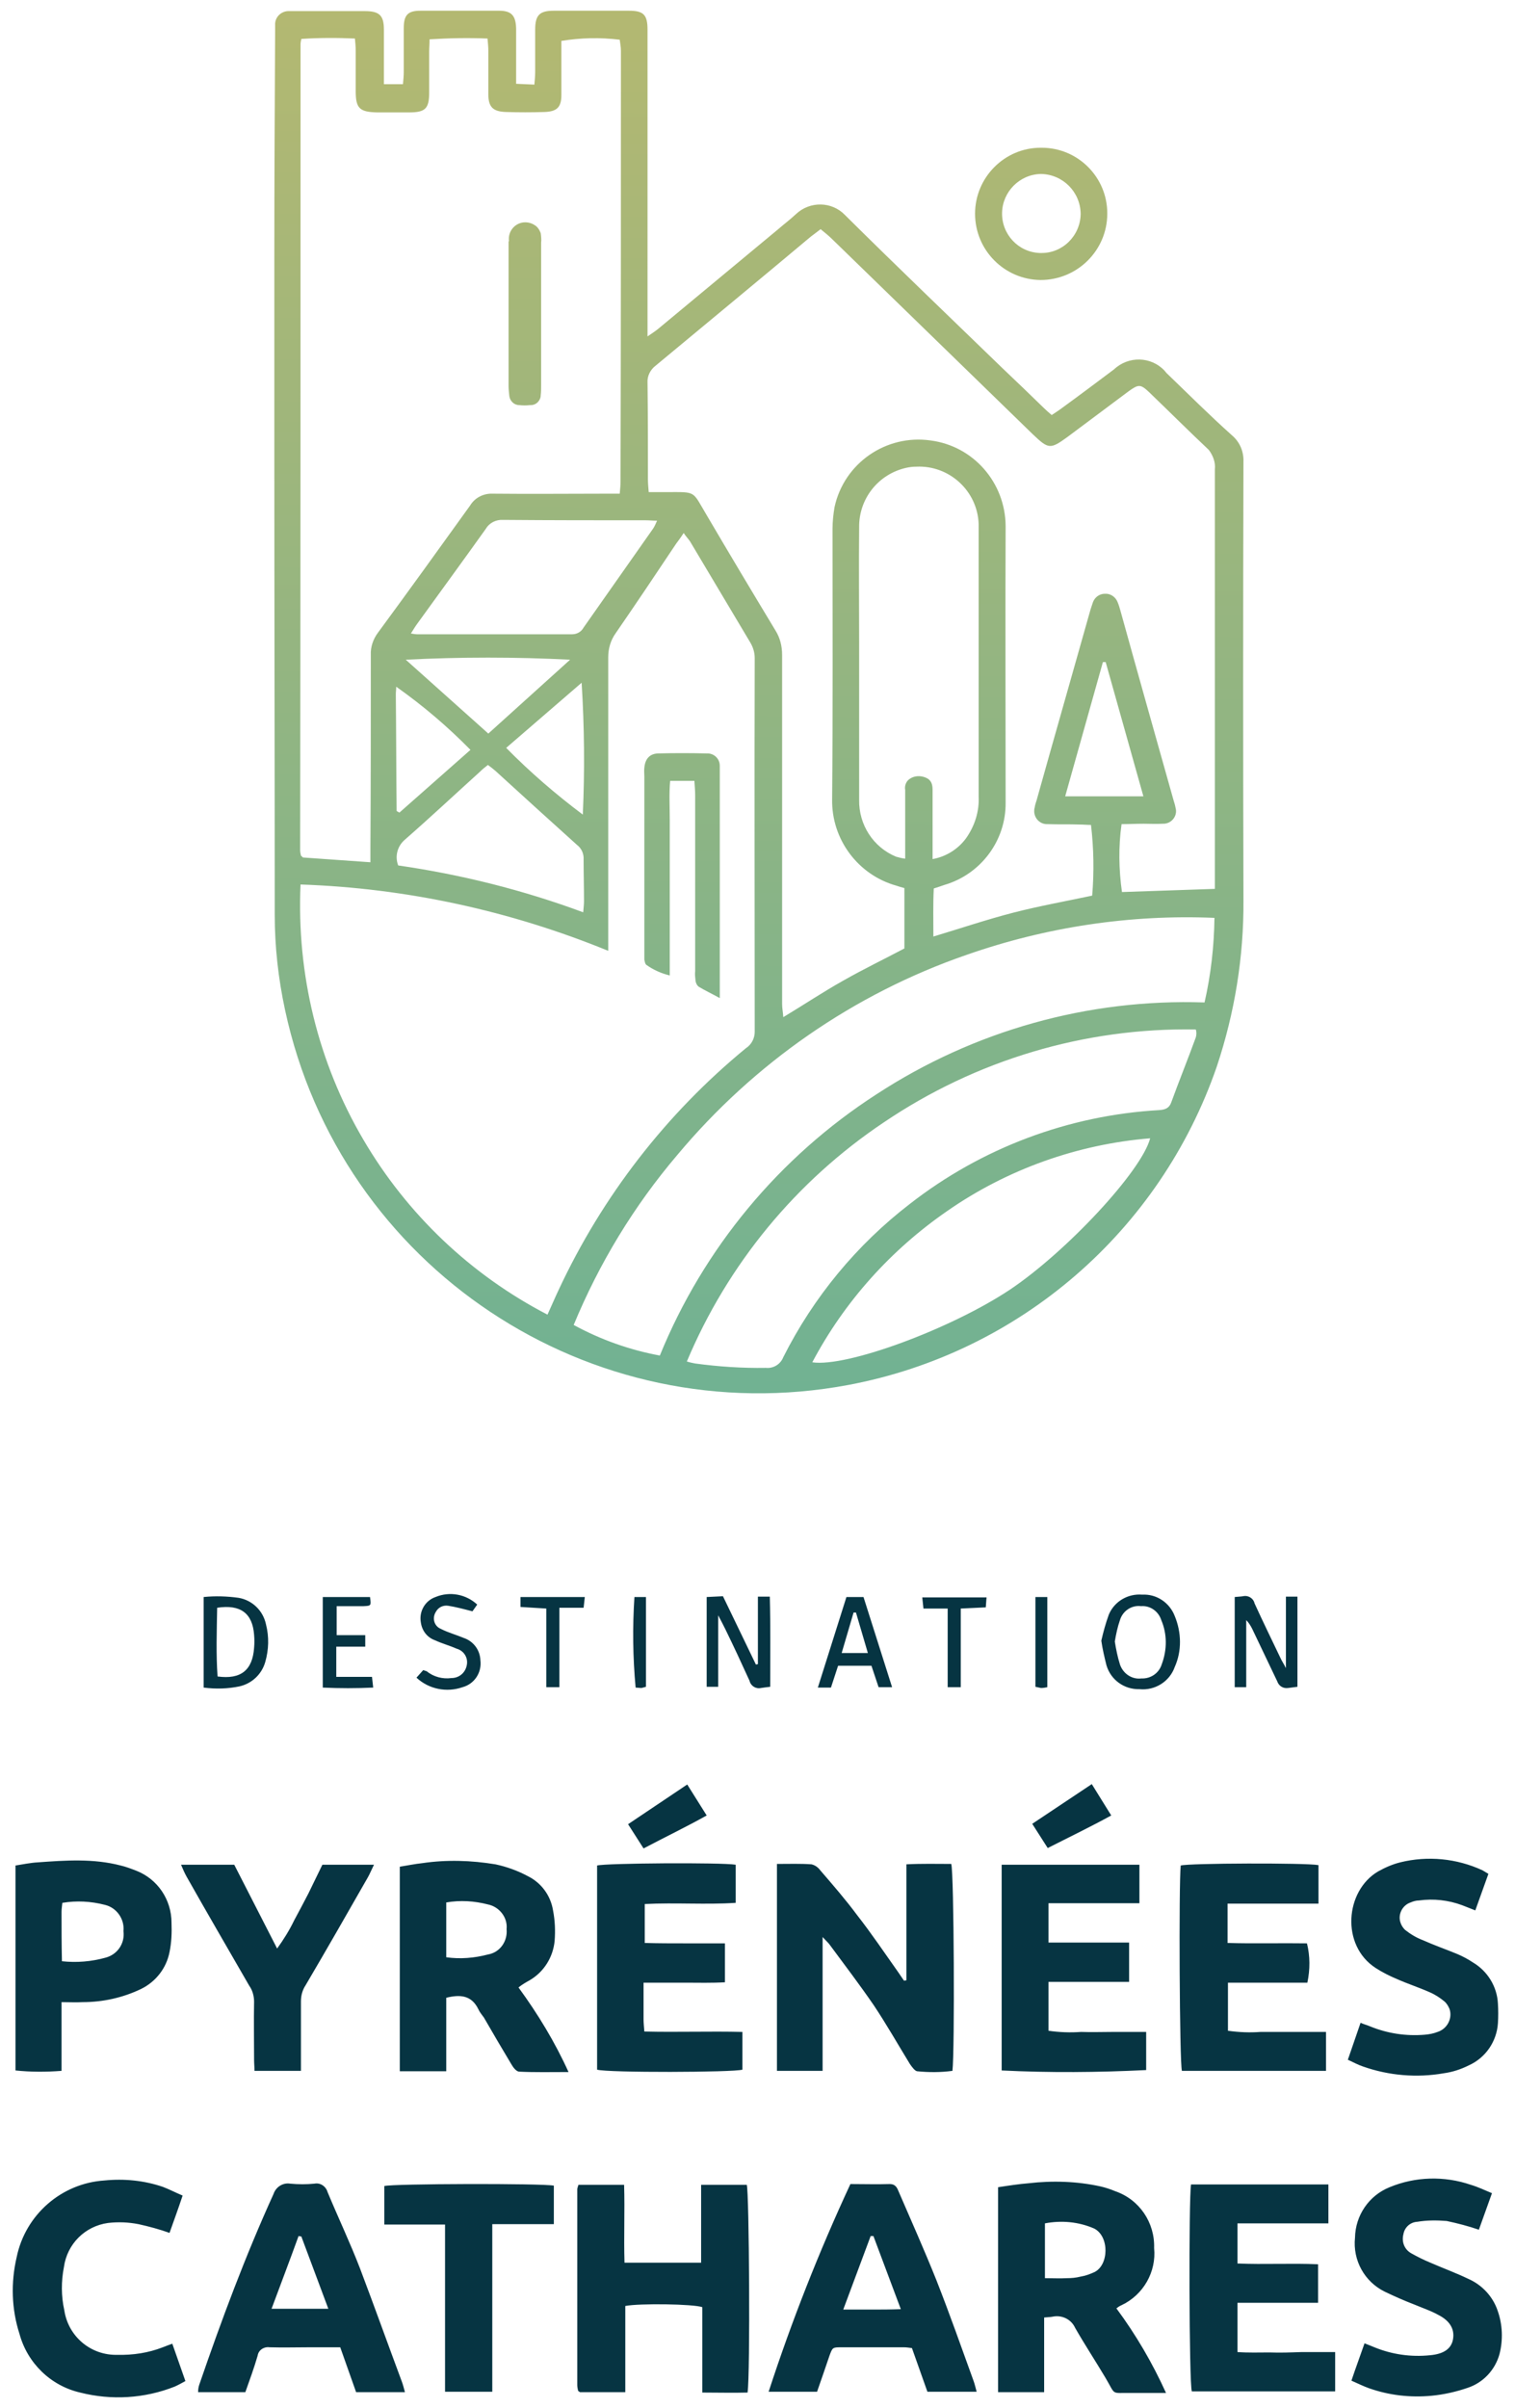
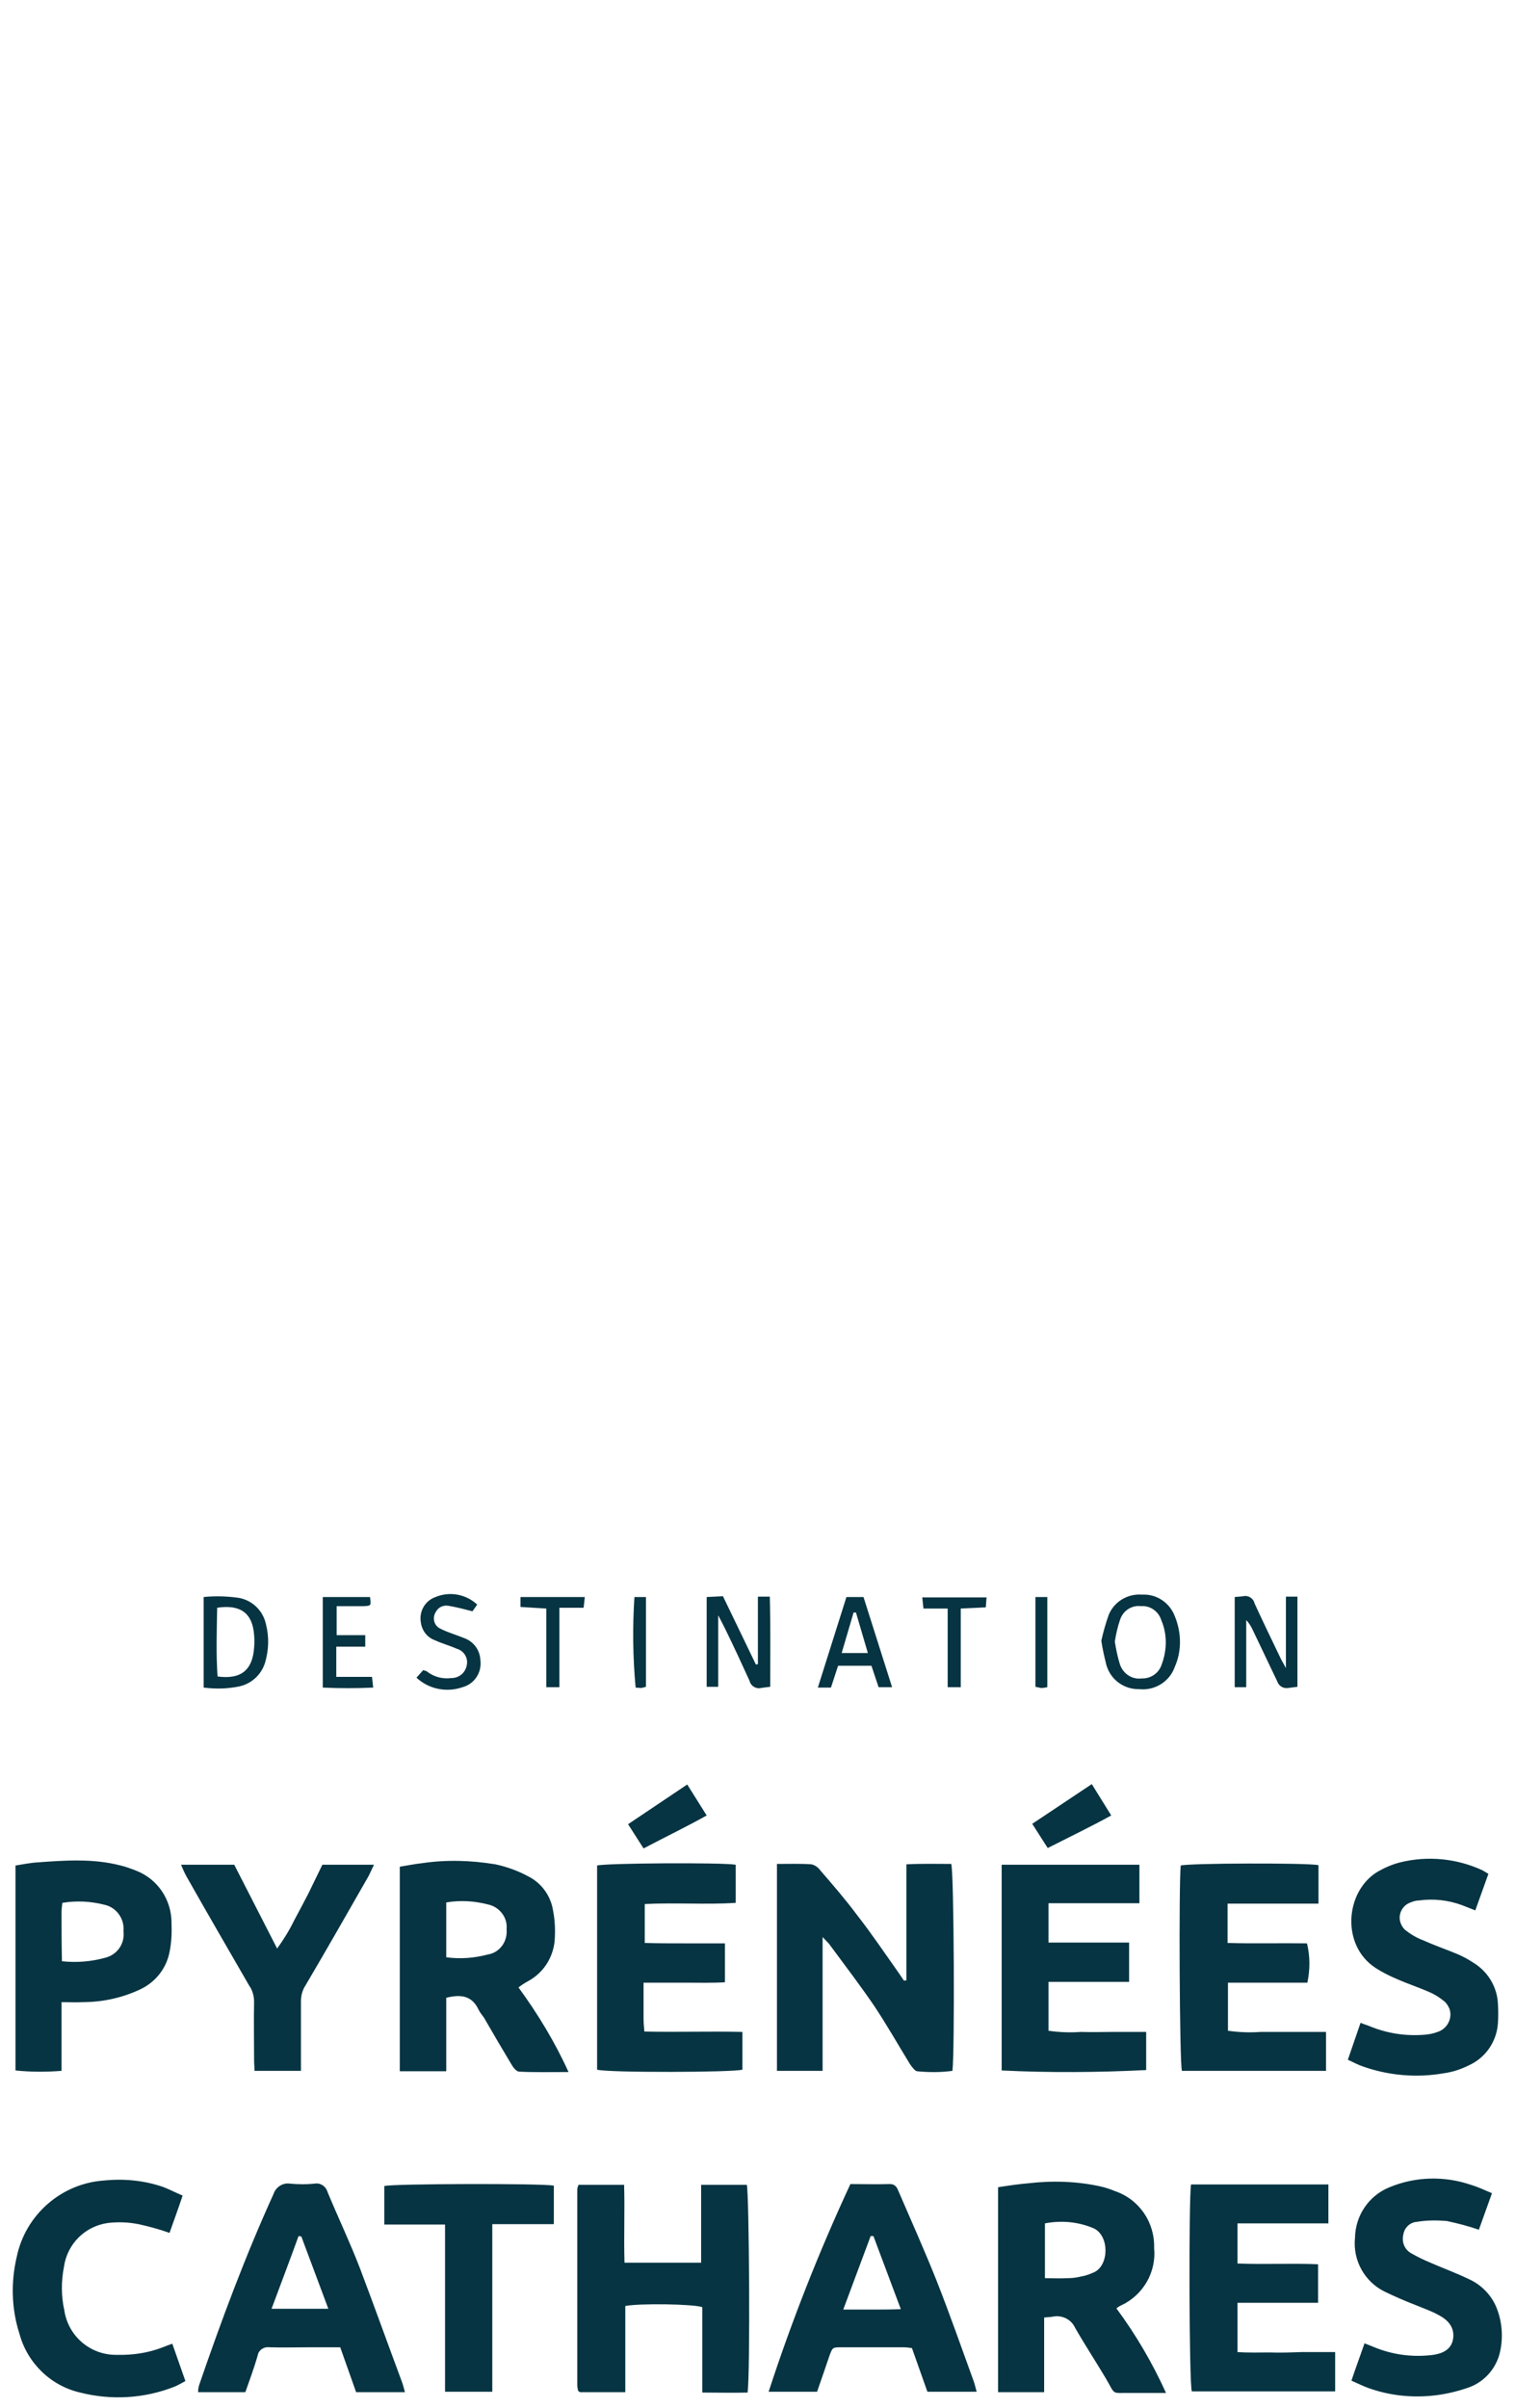
<svg xmlns="http://www.w3.org/2000/svg" viewBox="0 0 381.6 606.3">
  <linearGradient id="a" gradientUnits="userSpaceOnUse" x1="191.83" y1="-.023" x2="189.031" y2="355.441">
    <stop offset="0" stop-color="#b4b871" />
    <stop offset="1" stop-color="#70b293" />
  </linearGradient>
-   <path d="M262.1 70.5c.1 0 .1 0 0 0 9.3 0 16.8-7.5 16.8-16.7v-.1c0-9.1-7.4-16.5-16.5-16.5h-.3c-9.1 0-16.5 7.5-16.5 16.6 0 9.2 7.4 16.6 16.5 16.7zm.1-26.7c5.5.1 9.9 4.5 10 10v.1c-.1 5.5-4.6 9.9-10 9.8h-.3c-5.4-.2-9.6-4.7-9.5-10.1.1-5.3 4.4-9.7 9.8-9.8zm31.6 50.1c-.2-.2-.3-.4-.5-.6-3.4-3.6-9.1-3.7-12.7-.3-4.4 3.3-8.8 6.6-13.2 9.8-.8.6-1.6 1.1-2.5 1.7-.8-.7-1.4-1.2-2-1.8-3.4-3.3-6.8-6.6-10.3-9.9C239.4 80 226.1 67.3 213 54.3l-.2-.2c-3.3-3.4-8.8-3.5-12.3-.2-1.5 1.4-3.1 2.6-4.6 3.9l-30 24.9c-.7.6-1.5 1.1-2.8 2V7.5c0-3.8-1-4.8-4.7-4.8h-18.9c-3.6 0-4.7 1.1-4.7 4.8v10.7c0 1-.1 1.9-.2 3.1l-4.6-.2v-14c-.1-3.2-1.2-4.4-4.3-4.4h-19.8c-3.2 0-4.2 1.1-4.2 4.4v11c0 1-.1 2-.2 3.1h-4.8V7.5c0-3.6-1.1-4.7-4.8-4.7H72.5c-1.8.1-3.3 1.6-3.2 3.5v1.6c-.1 18.7-.2 37.3-.2 56v50.5c0 38.6.1 77.3.1 115.9 0 8.1.9 16.1 2.6 24 13.9 64.7 76.8 106.6 141.9 94.4 43.1-8.1 78.5-38.7 92.8-80.2 4.5-13.5 6.8-27.6 6.7-41.8-.1-36.8-.1-73.6 0-110.4.1-2.6-.9-5-2.9-6.7-5.8-5.2-11.1-10.5-16.5-15.7zM162.7 131c.8 0 1.6.1 2.8.1-.3.7-.6 1.4-1 2-5.8 8.3-11.7 16.6-17.5 24.9-.6 1.1-1.7 1.7-2.9 1.7h-39c-.5 0-1-.1-1.6-.2.7-1.1 1.1-1.8 1.7-2.6 5.7-7.9 11.5-15.8 17.2-23.8.9-1.5 2.6-2.3 4.3-2.2 12 .1 24 .1 36 .1zm-15.6 95.9c0 .8-.1 1.6-.2 2.8-15.1-5.6-30.7-9.5-46.6-11.8-.9-2.3-.2-4.9 1.7-6.5 6.4-5.6 12.6-11.4 18.9-17.1.6-.6 1.2-1.1 2-1.7.7.5 1.3 1 1.9 1.5 6.8 6.2 13.6 12.4 20.5 18.6 1.2.9 1.8 2.3 1.7 3.8 0 3.5.1 6.9.1 10.4zm-28.6-38.1l-17.9 15.8c-.2-.1-.3-.2-.5-.3-.1 0-.2-.1-.2-.2-.1-9.8-.1-19.5-.2-29.3 0-.6.1-1.2.1-1.9 6.8 4.8 13 10.1 18.7 15.9zm-16.3-22.7c13.8-.7 27.6-.7 41.4 0L123 184.7l-20.8-18.6zm44.6 39c-6.8-5.1-13.3-10.7-19.3-16.8l19-16.4c.7 11.1.8 22.2.3 33.2zM75.7 11.2c0-.5.1-.9.2-1.4 4.5-.3 9-.3 13.5-.1.1 1.1.2 2.1.2 3.1V23c0 4.3 1 5.2 5.4 5.3h8c4.1 0 5.1-.9 5.1-5V13.1c0-1 .1-2 .1-3.2 4.8-.3 9.7-.4 14.6-.2.1 1.1.2 2.1.2 3v11c0 3.3 1.2 4.4 4.5 4.5 3.2.1 6.4.1 9.6 0 3.2-.1 4.3-1.2 4.3-4.3V10.3c4.9-.8 9.8-.9 14.7-.3.1.9.3 1.8.3 2.8 0 36.2 0 72.3-.1 108.5 0 .9-.1 1.8-.2 3h-3.4c-9.5 0-19 .1-28.6 0-2.3-.1-4.5 1-5.7 3-7.7 10.7-15.4 21.4-23.2 32-1.2 1.6-1.9 3.6-1.8 5.6 0 16.2 0 32.4-.1 48.6v3.6l-17-1.2-.3-.3c-.1-.1-.2-.1-.2-.2-.1-.4-.2-.9-.2-1.4.1-67.8.1-135.3.1-202.8zM137.9 331c-19.3-10-35.4-25.3-46.4-44.1-11.4-19.4-16.8-41.7-15.8-64.2 26.6.9 52.8 6.6 77.5 16.7v-73.9c0-2.2.6-4.3 1.9-6.1 5.1-7.4 10.2-15 15.2-22.5.6-.8 1.2-1.6 1.9-2.7.6.9 1.2 1.5 1.6 2.1 5.1 8.5 10.1 17 15.2 25.5.7 1.2 1.1 2.5 1.1 3.9-.1 31.4 0 62.8 0 94.1 0 1.6-.8 3.2-2.2 4.1-20.1 16.5-36.2 37.3-47.2 60.9-.9 1.9-1.7 3.8-2.8 6.2zm116.5-6.3c-14.9 9.9-41.1 19.6-49.8 18.3 8.1-15.3 19.8-28.3 34-38.1 15.1-10.5 32.8-16.8 51.1-18.3-2.1 8.2-21 28.5-35.3 38.1zm46.8-63.5c-2 5.5-4.2 10.9-6.2 16.4-.5 1.4-1.5 1.8-3 1.9-22.8 1.3-44.7 9.5-62.8 23.6-13.4 10.3-24.3 23.5-31.9 38.6-.7 1.8-2.5 2.9-4.4 2.7-5.9.1-11.9-.3-17.8-1.1-.5-.1-1.1-.2-2.1-.5 10.3-24.5 27.5-45.4 49.6-60.2 23.2-15.7 50.6-23.9 78.6-23.4.2.6.2 1.3 0 2zm2.2-8.8c-29.3-1-58.1 7.1-82.6 23.1-24.5 15.8-43.6 38.8-54.6 65.8-7.6-1.4-14.9-4-21.7-7.7 6.4-15.5 15.2-30 26.1-42.8 19.3-23.1 44.5-40.6 72.9-50.4 20-7 41.2-10.2 62.4-9.3-.1 7.2-.9 14.3-2.5 21.3zm-60.1-41.3c-2 2.7-5 4.6-8.4 5.2v-17.4c0-1.4-.3-2.5-1.7-3.1-1.4-.6-3-.5-4.2.4-.8.6-1.2 1.7-1 2.7v17.3c-.8-.1-1.6-.3-2.3-.5-5.8-2.4-9.4-8.1-9.3-14.3v-39.5c0-9.7-.1-19.4 0-29.1-.1-7.2 4.8-13.4 11.8-15 .9-.2 1.7-.3 2.6-.3 8.3-.4 15.4 6.1 15.7 14.4v68.6c.2 3.8-1 7.5-3.2 10.6zm62.7-92.9v105.6l-23.4.8c-.8-5.7-.9-11.4-.1-17.1 1.8 0 3.7-.1 5.6-.1 1.6 0 3.1.1 4.7 0 .3 0 .7 0 1-.1 1.7-.4 2.8-2.2 2.3-3.9-.1-.6-.3-1.3-.5-1.9-4.5-16-9-31.9-13.4-47.8-.2-.7-.4-1.4-.7-2.1-.5-1.3-1.8-2.2-3.2-2.1-1.3 0-2.5.8-3 2.1l-.6 1.8c-4.5 16-9.1 32-13.6 48.1-.2.6-.4 1.2-.5 1.9-.1.3-.1.6-.1 1 .1 1.8 1.6 3.2 3.4 3.1 2.6.1 5.3 0 8 .1 1 0 2 .1 2.9.1.7 5.9.8 11.9.3 17.8-6.6 1.4-13.3 2.6-19.9 4.3-6.6 1.7-13.1 3.9-20.1 6 0-4.1-.1-8 .1-12.1 1-.3 1.8-.6 2.7-.9 9.2-2.7 15.5-11.2 15.4-20.7 0-23.3-.1-46.5 0-69.7-.1-10.9-8.1-20.1-18.9-21.5-11.2-1.6-21.8 5.7-24.2 16.8-.3 1.8-.5 3.6-.5 5.4 0 22.7.1 45.4-.1 68.1-.2 10.1 6.5 19.1 16.2 21.8.6.2 1.2.4 2 .6v15.2c-5.1 2.7-10.3 5.2-15.4 8.1-5 2.8-9.8 6-15.1 9.2-.1-1.4-.3-2.3-.3-3.3v-87.9c0-2.2-.5-4.3-1.7-6.2-5.8-9.6-11.6-19.3-17.3-29-3.7-6.2-2.5-5.8-10-5.8h-4.6c-.1-1.3-.2-2.2-.2-3.2 0-8.1 0-16.3-.1-24.4-.1-1.6.7-3.2 2-4.2 13-10.8 26.1-21.6 39.1-32.5.8-.6 1.6-1.2 2.5-1.9 1.1.9 2.1 1.7 3 2.6 16.8 16.3 33.6 32.7 50.4 49 4 3.8 4.4 3.9 8.8.7 5.1-3.8 10.3-7.7 15.4-11.5 2.5-1.8 3-1.8 5.2.3 5 4.8 9.9 9.7 15 14.5 1.1 1.5 1.7 3.2 1.5 4.9zm-37.7 82.3l9.5-33.8h.7l9.5 33.8h-19.7zm-93.4-3.9c.1 1.4.2 2.5.2 3.7v44.2c-.1.8 0 1.6.1 2.5.1.6.4 1.2.9 1.5 1.5.9 3.2 1.7 5.2 2.8v-58.5c0-1.8-1.5-3.2-3.3-3.1-4.1-.1-8.2-.1-12.3 0-2.1.1-3.2 1.4-3.4 3.6-.1.7 0 1.5 0 2.2v46.1c.1.5.2 1.2.6 1.4 1.7 1.2 3.7 2.1 5.8 2.6v-39.2c0-3.3-.2-6.5.1-9.8h6.1zM128.1 61.1v36c0 .9.1 1.8.2 2.7.2 1.2 1.2 2.2 2.5 2.2.9.1 1.8.1 2.7 0h.2c1.4 0 2.5-1.2 2.5-2.5.1-.8.1-1.6.1-2.5V61.1c.1-.8 0-1.6-.1-2.4-.3-.8-.8-1.6-1.5-2-.9-.6-1.9-.8-2.9-.7-2.3.3-3.9 2.4-3.6 4.7-.1 0-.1.2-.1.4z" fill="url(#a)" />
  <path d="M287 479.3v-9.8h-34.7v51.8c12.1.6 24.3.5 36.4-.1v-9.6h-8.4c-2.7 0-5.3.1-8 0-2.7.2-5.5.1-8.2-.3V499h20.3v-9.9h-20.3v-9.9H287zm-48.3-74.4v19.9h3.3V405l6.3-.3c.1-1 .1-1.7.2-2.5h-16.2l.3 2.8h6.1zm75.1 2.9c.7.7 1.2 1.5 1.6 2.3l6.3 13.2c.4 1.2 1.5 1.9 2.8 1.7.8-.1 1.6-.2 2.3-.3V402h-2.9v18c-.6-1.2-1.1-1.9-1.4-2.6-2.2-4.6-4.4-9.1-6.5-13.7-.3-1.3-1.6-2.1-2.9-1.8-.6.1-1.2.1-2.1.2v22.7h2.9v-17zm-50 17v-22.7h-3v22.6c.5.1 1 .2 1.4.3.6 0 1.1-.1 1.6-.2zm-68.1 44.5v52.1h11.5v-33.7c1 1.1 1.5 1.5 1.9 2.1 3.7 5 7.5 10 11 15.1 3.2 4.8 6.1 9.9 9.1 14.8.5.7 1.2 1.7 1.8 1.8 3 .3 5.9.3 8.9-.1.6-4.8.4-50-.3-52.1-3.7 0-7.4-.1-11.3.1v29.2l-.6.1c-.5-.7-1-1.5-1.5-2.2-3.4-4.8-6.7-9.7-10.3-14.3-2.9-3.9-6.1-7.6-9.3-11.3-.5-.7-1.3-1.3-2.2-1.5-2.7-.2-5.6-.1-8.7-.1zm84.2-12.2l-4.9-7.9-15 10 3.9 6.1c5.5-2.8 10.7-5.3 16-8.2zm-101.9 0l-4.9-7.8-14.9 10 3.9 6.1c5.5-2.9 10.7-5.4 15.9-8.3zm-84-32.2l-.3-2.7h-9v-7.6H92v-2.9h-7.2v-7.3h6.8c1.9-.1 1.9-.1 1.6-2.3H81.3v22.8c4.3.2 8.4.2 12.7 0zm19.7-2.4c-2.2.3-4.5-.3-6.2-1.7l-.9-.3-1.7 1.9c3.1 2.9 7.6 3.8 11.6 2.4 3-.8 4.9-3.7 4.5-6.8-.1-2.6-1.8-4.8-4.2-5.6-1.9-.8-3.8-1.3-5.6-2.2l-.6-.3c-1.4-.9-1.7-2.7-.8-4.1.6-1.1 1.8-1.7 3.1-1.5 1.9.3 3.8.8 6.1 1.4l1.2-1.7c-2.8-2.6-6.9-3.4-10.5-1.9-2.6.9-4.2 3.6-3.7 6.4.3 2.1 1.6 3.8 3.6 4.5 1.7.8 3.6 1.3 5.4 2.1 1.8.5 2.9 2.2 2.6 4-.3 2-1.9 3.4-3.9 3.4zm47.9 2.5c.4-.1.7-.2 1.1-.3v-22.6h-2.9c-.5 7.6-.4 15.2.3 22.8.4 0 1 .1 1.5.1zm-101.3-.4c3.1-.7 5.6-3 6.5-6.1.9-3.1 1-6.4.2-9.5-.7-3.4-3.4-6.1-6.9-6.7-2.9-.4-5.9-.5-8.8-.2v22.8c3.1.4 6.1.3 9-.3zm-5.6-19.8c5.9-.9 8.9 1.4 9.3 6.8.1 1.1.1 2.2 0 3.3-.4 5.6-3.3 8-9.2 7.2-.4-5.7-.2-11.4-.1-17.3zm156.4 14.6h8.4l1.8 5.4h3.4l-7.2-22.7h-4.3l-7.2 22.8h3.3l1.8-5.5zM215 406h.6l3 10.2H212l3-10.2zm-77.5 18.8h3.4v-20h6.1l.3-2.7h-16.2v2.5l6.5.4v19.8zm49.5 96.3v-9.5c-8.3-.2-16.4.1-24.7-.1-.1-1.3-.2-2.2-.2-3.1v-9.2h10.4c3.4 0 6.7.1 10.1-.1v-9.8h-10.1c-3.4 0-6.7 0-10.1-.1v-9.8c7.8-.4 15.4.2 22.9-.3v-9.6c-3.6-.6-32.8-.4-34.9.2v51.4c2.6.8 34.4.7 36.6 0zm-171.5.3v-17.3c2 0 3.7.1 5.3 0 5.1 0 10.1-1.1 14.7-3.3 3.7-1.8 6.4-5.2 7.2-9.3.5-2.4.6-4.9.5-7.4 0-5.8-3.5-11-8.9-13.1-1.3-.5-2.6-1-3.9-1.3-6.9-1.8-13.9-1.3-20.8-.8-1.9.1-3.8.5-5.7.8v51.6c3.8.4 7.7.4 11.6.1zm0-40c0-.7.1-1.4.2-2.3 3.6-.6 7.2-.4 10.7.5 3 .7 5 3.6 4.7 6.6.4 3.1-1.5 5.9-4.5 6.7-3.6 1-7.3 1.3-11 .9-.1-4.4-.1-8.4-.1-12.4zm267 99c5.5-2.6 8.8-8.4 8.2-14.4.2-6.4-3.7-12.2-9.8-14.3-1.2-.5-2.4-.9-3.7-1.2-5.9-1.3-12.1-1.5-18.1-.8-2.5.2-5.1.6-7.7 1v51.6H263v-18.8c1-.1 1.6-.1 2.1-.2 2.3-.5 4.7.6 5.7 2.8 2.4 4.2 5.1 8.3 7.6 12.5 2.8 4.7 1.2 3.8 6.7 3.9h8.6c-3.4-7.5-7.6-14.7-12.5-21.3.4-.3.8-.6 1.3-.8zm-6.9-8.3c-1.1.5-2.2.9-3.4 1.1-1.2.3-2.3.4-3.5.4-1.7.1-3.5 0-5.5 0v-13.8c4.2-.8 8.5-.4 12.4 1.3 3.9 2 3.7 9.3 0 11zm-39.7 2.1c-3-7.5-6.3-14.9-9.5-22.3-.4-1-.8-2-2.3-2-3.2.1-6.4 0-9.9 0-7.9 17-14.8 34.5-20.6 52.3h12.2c1.1-3.1 2.1-6.1 3.1-9 .8-2.2.8-2.2 3.1-2.2h15.7c.6 0 1.2.1 2 .2l3.9 11H246c-.3-1.1-.5-2-.8-2.8-3-8.3-6-16.8-9.3-25.2zm-16.1 7.3h-7.4l6.9-18.5h.7l6.9 18.4c-2.6.1-4.9.1-7.1.1zm76.1-174.6c-1.3-3.4-4.6-5.6-8.2-5.4-3.6-.3-7 1.7-8.4 5-.8 2.2-1.4 4.4-1.9 6.6.3 2.1.8 4.2 1.3 6.2 1.1 3.7 4.5 6.1 8.3 6 3.9.4 7.6-1.9 8.9-5.6 1.8-4 1.7-8.7 0-12.8zm-3.3 12.2c-.7 2.2-2.8 3.6-5.1 3.5-2.4.3-4.6-1.2-5.4-3.5-.6-1.9-1-3.9-1.3-5.8.3-1.8.7-3.7 1.3-5.4.7-2.3 2.9-3.8 5.3-3.5 2.3-.2 4.4 1.3 5.1 3.5 1.5 3.5 1.5 7.5.1 11.2zm-116 131v19.6h-19.3c-.2-6.6.1-13.1-.1-19.6h-11.5c-.1.3-.2.6-.3 1v49.4c0 .5.1.9.2 1.4 0 .1.1.1.2.2s.1.1.3.2h11.4v-21.7c3.6-.7 17.2-.5 19.4.3v21.5c4 0 7.7.1 11.4 0 .7-4.7.4-50.5-.2-52.3h-11.5zM334 511.6h-16.5c-2.7.2-5.4.1-8.2-.3v-12.1h20c.7-3.3.7-6.7-.1-9.9-6.6-.1-13.3.1-20-.1v-9.9h22.9v-9.7c-3.2-.6-32.7-.5-34.7.1-.5 4.6-.3 49.7.3 51.7H334v-9.8zm28.1 0c-1 .4-2.1.6-3.2.7-4.7.4-9.4-.3-13.8-2.1-.7-.3-1.5-.5-2.4-.9l-3.2 9.3c1.5.7 2.6 1.3 3.8 1.7 6.5 2.3 13.6 2.9 20.4 1.7 2.2-.3 4.3-1 6.3-2 4.2-1.9 7-6 7.3-10.6.1-1.6.1-3.3 0-4.9-.2-4.3-2.6-8.2-6.3-10.4-1.2-.8-2.5-1.5-3.9-2.1-2.9-1.2-5.8-2.2-8.7-3.5-1.6-.6-3.1-1.5-4.5-2.6-.5-.5-.9-1.1-1.1-1.7-.8-2.1.4-4.5 2.5-5.2.7-.3 1.4-.5 2.1-.5 3.7-.5 7.4-.1 10.9 1.2 1 .4 2 .8 3.3 1.3l3.3-9.2-1.5-.9c-6.5-3-13.8-3.7-20.7-2-2 .5-3.8 1.3-5.6 2.3-8.3 4.9-9.4 18.6-.6 24.3 1.7 1.1 3.5 2 5.4 2.8 2.7 1.2 5.5 2.1 8.2 3.3 1.4.6 2.6 1.4 3.7 2.3.6.5 1 1.2 1.3 1.9.8 2.3-.5 5-3 5.8zm-42.3 80.7c-2.7 0-5.4.1-8.1-.1v-12.4H332v-9.7c-6.9-.3-13.6.1-20.3-.2v-10.1h22.9V550H300c-.6 3.5-.5 50.2.2 52.1h36.1v-9.9h-8.4c-2.8.1-5.4.2-8.1.1zM191.7 425c.7-.1 1.4-.2 2.3-.3 0-7.7.1-15.2-.1-22.7h-3v17l-.5.1-8.3-17.2-4.1.2v22.6h2.9v-18c.8 1.5 1.3 2.5 1.8 3.5 2.1 4.3 4.1 8.6 6.1 13 .3 1.3 1.6 2.1 2.9 1.8zm185.5 156.7c-1.2-3.5-3.9-6.4-7.3-7.9-3.1-1.5-6.4-2.7-9.6-4.1-1.7-.7-3.3-1.5-4.9-2.4-1.7-1-2.4-2.9-1.9-4.8.3-1.7 1.7-3 3.5-3.1 2.4-.4 4.9-.4 7.4-.2 2.8.6 5.5 1.3 8.1 2.2l3.3-9.2c-1.9-.8-3.6-1.6-5.3-2.1-6.7-2.3-14-2.1-20.5.6-5.2 2.1-8.6 7.1-8.7 12.7-.6 5.7 2.4 11.1 7.5 13.6 2.5 1.2 5 2.3 7.6 3.3 1.9.8 4 1.5 5.8 2.5 3 1.5 4.2 3.6 3.8 6.1s-2.4 3.8-5.8 4.1c-4.8.5-9.6-.2-14-2-.7-.3-1.5-.6-2.5-1-1.1 3.2-2.2 6.1-3.3 9.4 1.6.7 3 1.4 4.4 1.9 5.1 1.8 10.4 2.4 15.8 1.9 3.1-.3 6.2-1 9.1-2 3.9-1.3 6.9-4.5 8-8.5.9-3.5.8-7.4-.5-11zM41 591c-3.6 1.4-7.5 2-11.4 1.9-6.7.2-12.4-4.6-13.4-11.2-.8-3.6-.8-7.3-.1-10.9.8-5.8 5.3-10.3 11.1-11.1 2.6-.3 5.1-.2 7.7.3 2.7.6 5.3 1.3 7.8 2.2 1.1-3.1 2.2-6.1 3.3-9.4-1.9-.8-3.4-1.6-5-2.2-4.7-1.6-9.7-2.1-14.7-1.6-10.8.7-19.9 8.6-22.1 19.3-1.5 6.4-1.3 13.1.7 19.3 2 7.4 7.9 13.1 15.3 14.8 7.9 2 16.2 1.5 23.8-1.5.9-.4 1.8-.9 2.7-1.4l-3.3-9.4c-.9.3-1.6.6-2.4.9zm49.7-19.8c-2.5-6.5-5.5-12.8-8.2-19.3-.4-1.4-1.8-2.4-3.3-2.1-2 .2-4 .2-6.1 0-1.8-.3-3.6.8-4.2 2.6-7.1 15.6-13.1 31.7-18.7 48-.2.6-.3 1.2-.3 1.9h11.9c1.1-3.1 2.2-6.1 3.1-9.2.2-1.4 1.6-2.3 3-2.1 3.4.1 6.8 0 10.2 0h7.6l4 11.3H102c-.3-1.1-.5-1.9-.8-2.7-3.5-9.4-6.9-18.9-10.5-28.4zm-22.3 10.1c2.3-6.2 4.6-12.2 6.8-18.3l.7.1 6.8 18.2H68.4zM64 504c-.1 4.9 0 9.7 0 14.6 0 .9.1 1.8.1 2.8h11.7v-17.5c0-1.5.4-2.9 1.2-4.1 5.3-9 10.5-18.1 15.7-27.2.5-.9.9-1.9 1.5-3.1h-13c-1.2 2.4-2.3 4.8-3.5 7.2-1.2 2.3-2.4 4.6-3.6 6.8-1.2 2.5-2.7 4.9-4.3 7.1L59 469.5H45.6c.5 1.2.9 2.1 1.4 3 5.2 9.2 10.5 18.3 15.8 27.5.8 1.1 1.2 2.6 1.2 4zm32.8 46.4v9.7h15.3v42.1H124V560h15.5v-9.7c-3-.6-40.7-.5-42.7.1zm36.6-51.8c3.6-2.1 5.9-5.8 6.3-9.9.2-2.6.1-5.1-.4-7.7-.6-3.7-2.9-6.9-6.3-8.6-2.6-1.4-5.4-2.4-8.2-3-6.1-1-12.3-1.2-18.4-.3-1.9.2-3.8.6-5.7.9v51.5h11.7V503c3.6-.9 6.4-.6 8.1 2.9.3.7.9 1.4 1.4 2.1 2.3 4 4.6 7.9 7 11.9.4.7 1.2 1.7 1.9 1.7 3.9.2 7.8.1 12.4.1-3.4-7.5-7.7-14.6-12.6-21.3 1-.8 1.9-1.3 2.8-1.8zm-10.5-6.5c-3.4.9-7 1.2-10.5.7V479c3.5-.6 7-.4 10.5.5 2.9.6 5 3.3 4.7 6.2.3 3.1-1.7 5.9-4.7 6.4z" fill="#063442" />
</svg>